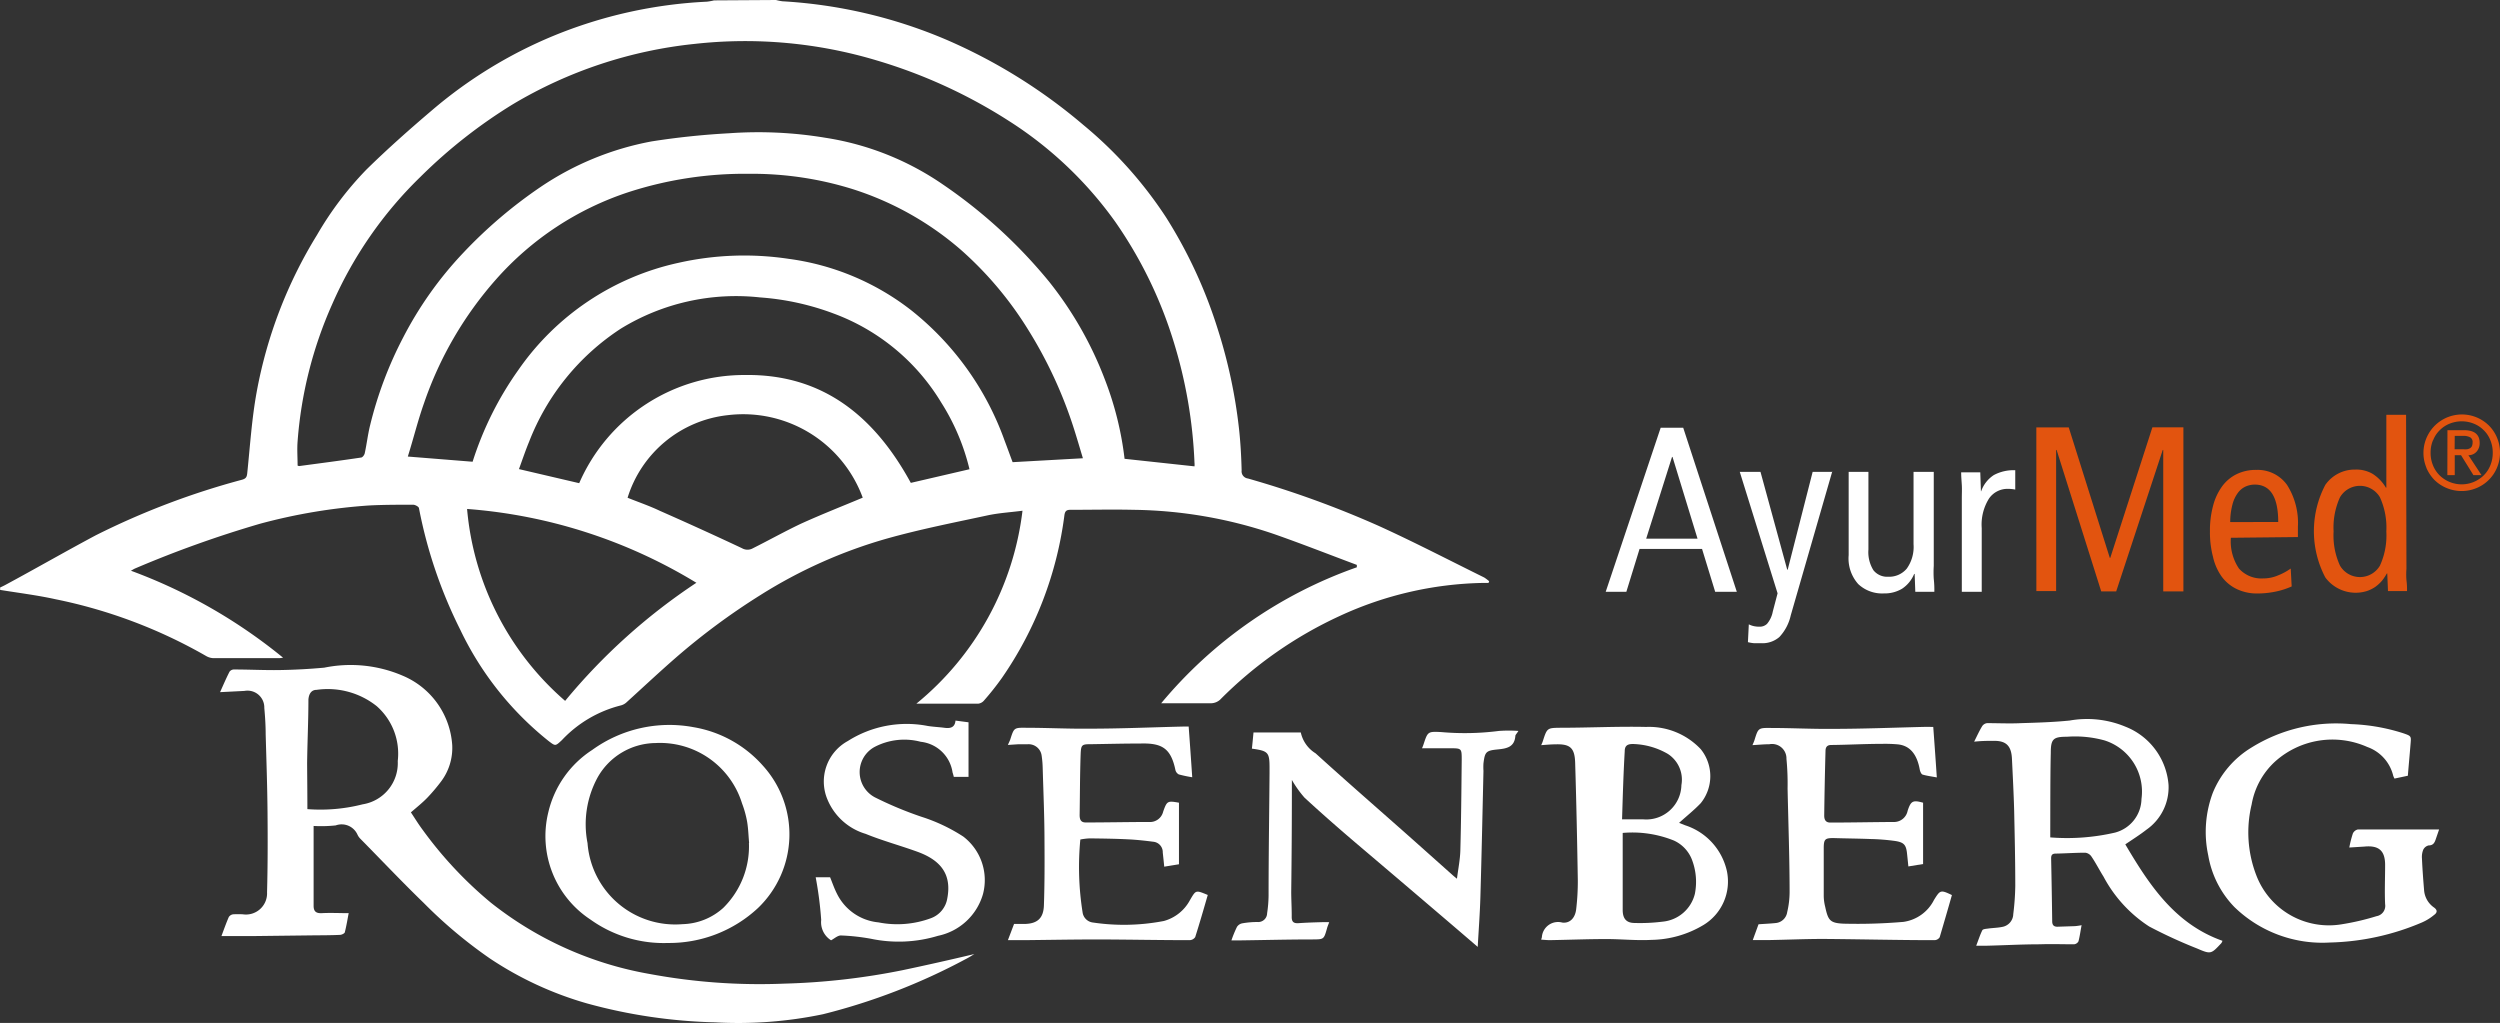
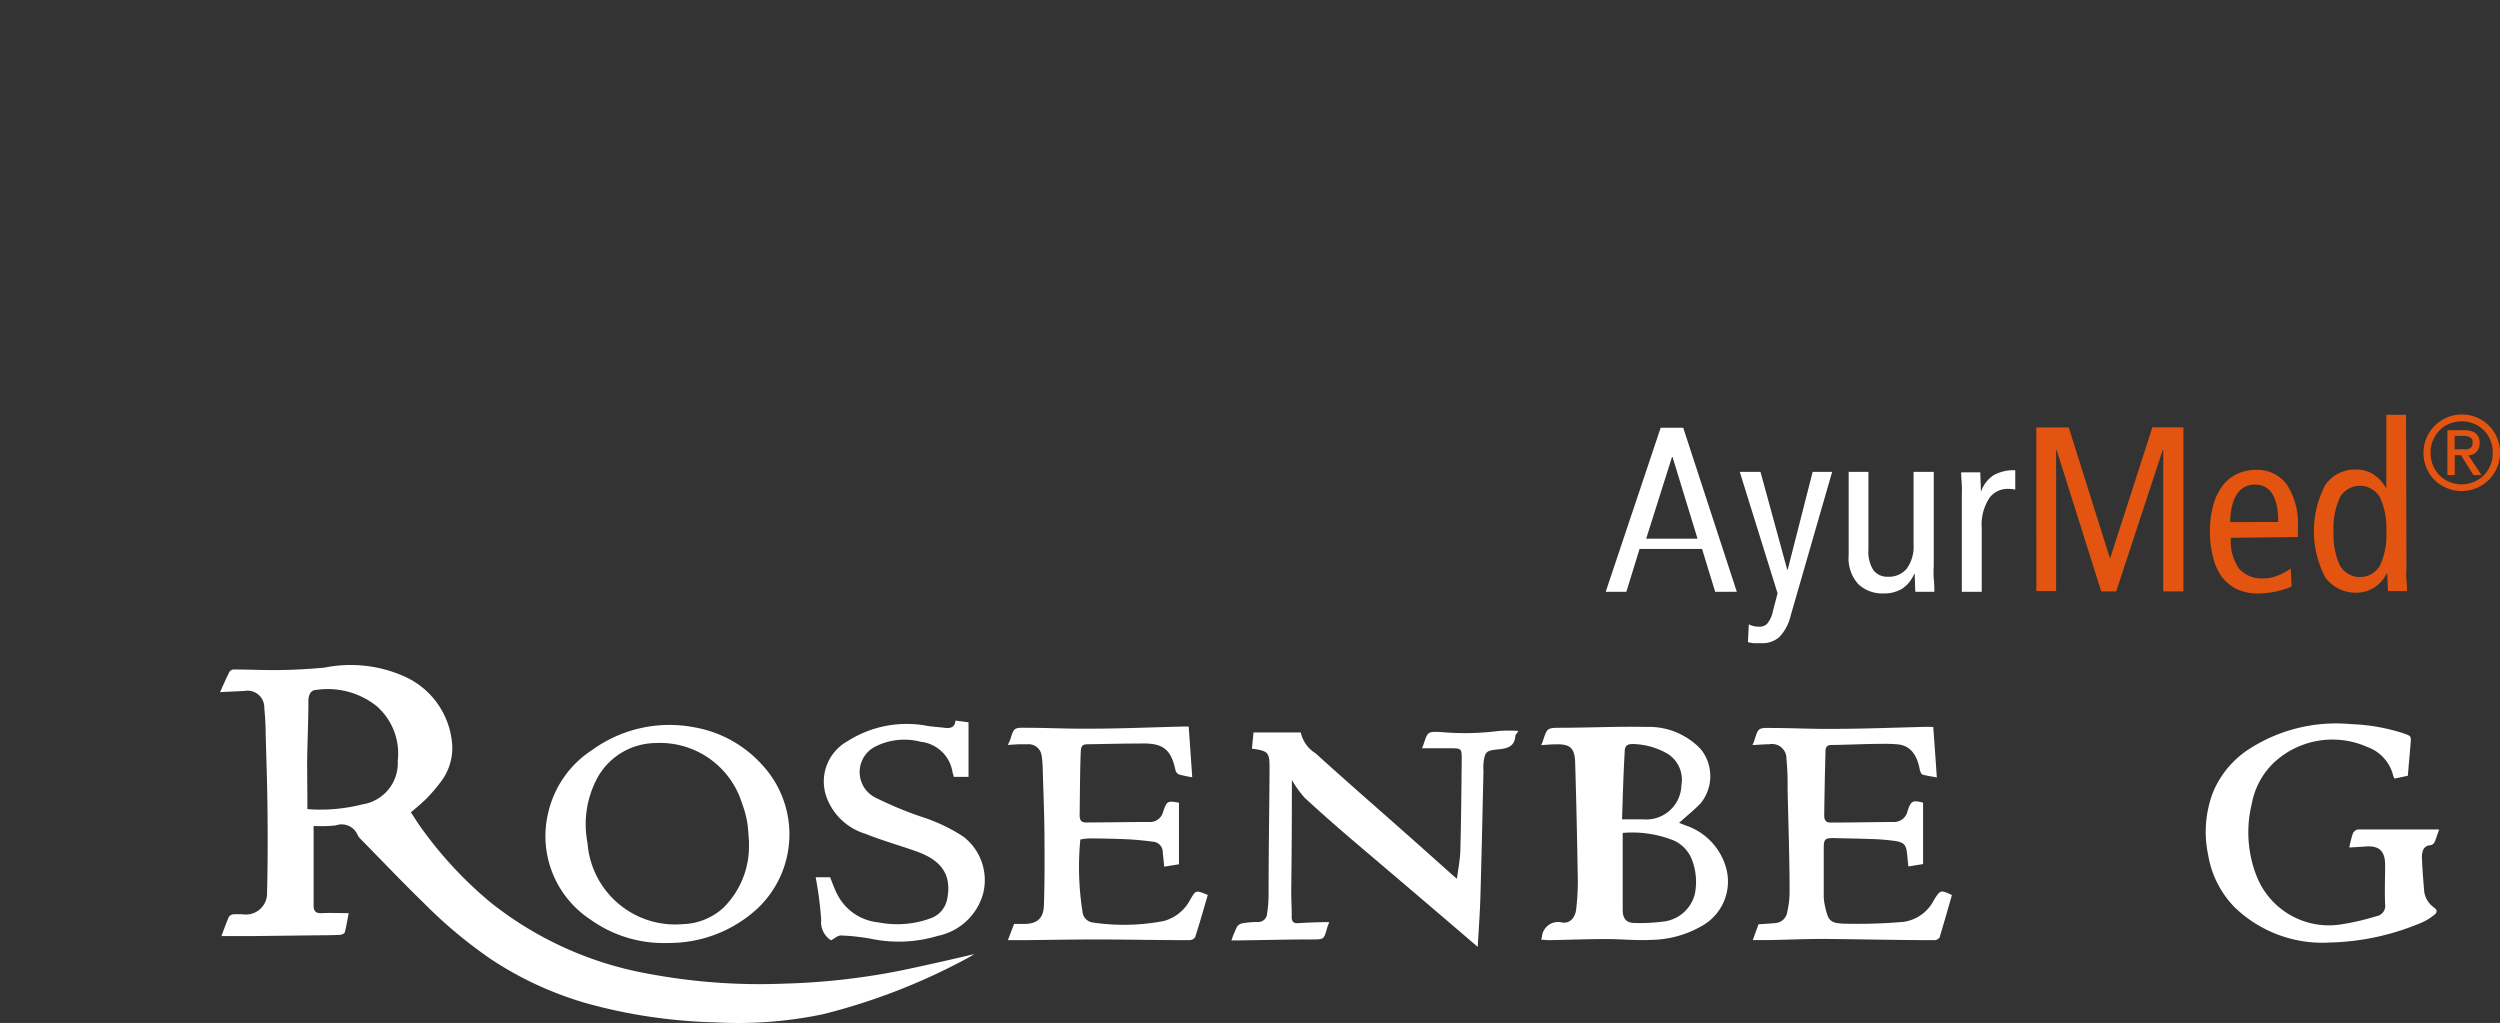
<svg xmlns="http://www.w3.org/2000/svg" id="logo-ayurmed" width="103.998" height="42.552" viewBox="0 0 103.998 42.552">
  <rect x="0" y="0" width="103.998" height="42.552" fill="#333333" stroke="none" />
  <path id="Pfad_1" data-name="Pfad 1" d="M302.63,55.486h.307v-.829h.263l.515.829h.337l-.546-.829a.448.448,0,0,0,.337-.145.526.526,0,0,0,.131-.371c0-.337-.212-.525-.64-.525h-.7Zm.307-1.634h.36a.579.579,0,0,1,.283.061.222.222,0,0,1,.1.216.388.388,0,0,1-.027.148.2.2,0,0,1-.078.088.363.363,0,0,1-.125.044,1.14,1.14,0,0,1-.158,0h-.36Zm-1.182,1.324a1.663,1.663,0,0,0,.337.509,1.6,1.6,0,0,0,.509.337,1.62,1.62,0,0,0,1.246,0,1.573,1.573,0,0,0,.849-.849,1.62,1.62,0,0,0,0-1.246,1.553,1.553,0,0,0-.337-.505,1.6,1.6,0,0,0-2.6,1.755m.28-1.145a1.169,1.169,0,0,1,.273-.414,1.219,1.219,0,0,1,.411-.273,1.347,1.347,0,0,1,1.011,0,1.22,1.22,0,0,1,.411.273,1.169,1.169,0,0,1,.273.414,1.324,1.324,0,0,1,.1.522,1.347,1.347,0,0,1-.1.525,1.234,1.234,0,0,1-.273.414,1.314,1.314,0,0,1-1.839,0,1.233,1.233,0,0,1-.273-.414,1.347,1.347,0,0,1-.1-.525,1.323,1.323,0,0,1,.1-.522" transform="translate(-200.822 -35.72)" fill="#e2540f" />
  <path id="Pfad_2" data-name="Pfad 2" d="M303.089,54.574h.253V53.9h.216l.428.674h.263l-.438-.674a.381.381,0,0,0,.29-.118.448.448,0,0,0,.108-.307c0-.29-.175-.431-.526-.431h-.593V54.58Zm.253-1.347h.3a.459.459,0,0,1,.233.047.182.182,0,0,1,.088.175.336.336,0,0,1-.024.125.145.145,0,0,1-.064.071.243.243,0,0,1-.1.037.772.772,0,0,1-.131,0h-.3v-.448Zm-.96,1.088a1.266,1.266,0,0,0,.28.414,1.327,1.327,0,0,0,.418.283,1.31,1.31,0,0,0,1.442-.283A1.288,1.288,0,0,0,304.8,53.3a1.389,1.389,0,0,0-.283-.418,1.308,1.308,0,0,0-1.428-.28,1.378,1.378,0,0,0-.418.28,1.32,1.32,0,0,0-.28,1.445Zm.229-.943a.987.987,0,0,1,.226-.337,1.011,1.011,0,0,1,.337-.226,1.074,1.074,0,0,1,.418-.081,1.091,1.091,0,0,1,.421.081,1.037,1.037,0,0,1,.337.226,1.092,1.092,0,0,1,.226.337,1.184,1.184,0,0,1,0,.859,1.092,1.092,0,0,1-.226.337,1.037,1.037,0,0,1-.337.226,1.092,1.092,0,0,1-.421.081,1.074,1.074,0,0,1-.418-.081,1.011,1.011,0,0,1-.337-.226.987.987,0,0,1-.226-.337,1.183,1.183,0,0,1,0-.859Z" transform="translate(-201.26 -35.42)" fill="none" />
  <path id="Pfad_3" data-name="Pfad 3" d="M268.133,59.276a.963.963,0,0,1-1.661,0,3,3,0,0,1-.266-1.422,3.032,3.032,0,0,1,.266-1.422.963.963,0,0,1,1.661,0,3.032,3.032,0,0,1,.266,1.422,3,3,0,0,1-.266,1.422M269.221,53H268.4v3.032h-.02a1.685,1.685,0,0,0-.549-.573,1.347,1.347,0,0,0-.724-.179,1.489,1.489,0,0,0-1.246.637,4.139,4.139,0,0,0,0,3.85,1.57,1.57,0,0,0,1.728.566,1.39,1.39,0,0,0,.367-.185,1.655,1.655,0,0,0,.273-.256,2.385,2.385,0,0,0,.192-.29h.017l.03.731h.792a3.022,3.022,0,0,0-.024-.458,2.974,2.974,0,0,1,0-.458Zm-4.5,5.087v-.428a2.948,2.948,0,0,0-.448-1.735,1.5,1.5,0,0,0-1.283-.63,1.809,1.809,0,0,0-.829.182,1.647,1.647,0,0,0-.6.512,2.389,2.389,0,0,0-.371.808,3.943,3.943,0,0,0-.128,1.058,3.987,3.987,0,0,0,.128,1.061,2.26,2.26,0,0,0,.364.822,1.684,1.684,0,0,0,.627.515,1.944,1.944,0,0,0,.869.182,3.657,3.657,0,0,0,.738-.077,3.161,3.161,0,0,0,.674-.216l-.04-.744a2.434,2.434,0,0,1-.522.283,1.56,1.56,0,0,1-.62.128,1.253,1.253,0,0,1-1.011-.411,2.021,2.021,0,0,1-.337-1.28Zm-2.816-.623a2.886,2.886,0,0,1,.094-.734,1.391,1.391,0,0,1,.226-.482.832.832,0,0,1,.32-.263.974.974,0,0,1,.377-.081q.98,0,.98,1.556Zm-8.064,2.87h.822V54.462h.02l1.856,5.885h.623l1.937-5.885h.02v5.885h.839V53.522h-1.29l-1.752,5.43h-.02l-1.708-5.427H253.84" transform="translate(-169.13 -35.746)" fill="#e2540f" />
  <path id="Pfad_4" data-name="Pfad 4" d="M202.344,59.215l1.075-3.4h.02l1.041,3.4m11,2.21h.822V58.777a2.041,2.041,0,0,1,.3-1.226.93.93,0,0,1,.782-.408,1.548,1.548,0,0,1,.313.03v-.805a1.742,1.742,0,0,0-.889.2,1.324,1.324,0,0,0-.529.674h-.01l-.027-.785h-.795c0,.179.017.354.027.532s0,.36,0,.546v3.894Zm-1.192-4.989h-.822v3.015a1.55,1.55,0,0,1-.283,1.011.957.957,0,0,1-.775.337.731.731,0,0,1-.61-.269,1.428,1.428,0,0,1-.209-.866V56.436h-.822V59.9a1.6,1.6,0,0,0,.4,1.206,1.449,1.449,0,0,0,1.061.387,1.418,1.418,0,0,0,.755-.192,1.347,1.347,0,0,0,.509-.62h.02l.027.744h.792a4.067,4.067,0,0,0-.024-.536,4.163,4.163,0,0,1,0-.542V56.436Zm-4.2,0h-.819l-1.038,4.069h-.02l-1.112-4.069h-.862l1.573,5.053-.2.761a1.105,1.105,0,0,1-.239.509.431.431,0,0,1-.307.118,1.089,1.089,0,0,1-.246-.024.879.879,0,0,1-.205-.074l-.037.741a1.53,1.53,0,0,0,.259.044h.3a1.071,1.071,0,0,0,.751-.259,1.923,1.923,0,0,0,.472-.9l1.731-6ZM202.947,54.6l-2.287,6.825h.859l.549-1.782h2.6l.546,1.782h.9l-2.23-6.825Z" transform="translate(-133.864 -36.807)" fill="#fff" />
-   <path id="Pfad_5" data-name="Pfad 5" d="M34.651,1.78a1.954,1.954,0,0,0,.273.054,20.323,20.323,0,0,1,6.818,1.6,22.613,22.613,0,0,1,5.69,3.54,17.119,17.119,0,0,1,3.453,3.86,19.693,19.693,0,0,1,2.149,4.659,21.35,21.35,0,0,1,.872,4.073c.067.59.1,1.189.115,1.782a.3.3,0,0,0,.263.337,40.952,40.952,0,0,1,5.45,1.977c1.482.674,2.924,1.425,4.379,2.142a1.727,1.727,0,0,1,.205.155l-.027.071h-.269A14.822,14.822,0,0,0,58.11,27.4a17.065,17.065,0,0,0-4.989,3.49.583.583,0,0,1-.36.145H50.675a18.606,18.606,0,0,1,8.138-5.656v-.1c-1.145-.428-2.284-.876-3.436-1.28a18.807,18.807,0,0,0-5.851-1.011c-.876-.02-1.755,0-2.631,0-.162,0-.222.057-.246.222a15.293,15.293,0,0,1-2.6,6.771,11.434,11.434,0,0,1-.751.947.371.371,0,0,1-.239.125H40.489a12.242,12.242,0,0,0,4.416-8.027c-.519.067-.99.094-1.448.192-1.395.3-2.8.576-4.17.96A20.235,20.235,0,0,0,34,26.536a28.017,28.017,0,0,0-3.513,2.6c-.7.61-1.378,1.246-2.065,1.87a.549.549,0,0,1-.222.118,5.05,5.05,0,0,0-2.456,1.445c-.273.253-.266.256-.549.04a13.158,13.158,0,0,1-3.678-4.632A19.484,19.484,0,0,1,19.8,22.928c0-.067-.158-.152-.246-.152-.6,0-1.213,0-1.812.03a23.431,23.431,0,0,0-4.554.761,46.231,46.231,0,0,0-5.211,1.866c-.044.02-.088.051-.162.088a22,22,0,0,1,6.33,3.618,1.472,1.472,0,0,1-.152.02H11.25a.654.654,0,0,1-.313-.094,20.919,20.919,0,0,0-6.262-2.358c-.744-.165-1.536-.263-2.3-.387v-.1c.077-.037.158-.074.232-.115,1.25-.674,2.493-1.388,3.749-2.058a31.965,31.965,0,0,1,6.094-2.314c.155-.047.189-.115.205-.269.118-1.132.189-2.27.394-3.385a18.952,18.952,0,0,1,2.51-6.528,13.862,13.862,0,0,1,2.055-2.718c.879-.862,1.806-1.684,2.742-2.479a18.887,18.887,0,0,1,5.019-3.076,19.167,19.167,0,0,1,6.4-1.428,2.284,2.284,0,0,0,.3-.054Zm17.409,19.4a.725.725,0,0,0,0-.148,19.669,19.669,0,0,0-.872-5.053A17.854,17.854,0,0,0,48.759,11a15.974,15.974,0,0,0-4.406-4.18A21.458,21.458,0,0,0,38.862,4.3a19.036,19.036,0,0,0-7.593-.694,18.473,18.473,0,0,0-7.546,2.5A21.145,21.145,0,0,0,19.86,9.137a16.725,16.725,0,0,0-3.672,5.3,17.132,17.132,0,0,0-1.438,5.7c-.027.337,0,.674,0,1.011a.263.263,0,0,0,.064.02c.859-.115,1.718-.226,2.574-.354.061,0,.141-.108.155-.179.084-.384.128-.778.222-1.159a16.089,16.089,0,0,1,1.374-3.652,15.347,15.347,0,0,1,2.5-3.524,19.352,19.352,0,0,1,3.214-2.739,12.238,12.238,0,0,1,4.632-1.9,32,32,0,0,1,3.21-.337A17,17,0,0,1,36.7,7.51a11.79,11.79,0,0,1,4.888,1.94,20.939,20.939,0,0,1,4.42,4.042,15.132,15.132,0,0,1,2.328,4.086,13.431,13.431,0,0,1,.815,3.288Zm-4.642-.337c-.125-.414-.239-.808-.364-1.2a18.19,18.19,0,0,0-1.934-4.18,14.788,14.788,0,0,0-2.789-3.3,12.764,12.764,0,0,0-4.514-2.523,14.05,14.05,0,0,0-4.295-.63,15.681,15.681,0,0,0-5,.761A12.609,12.609,0,0,0,23,13.408a15.179,15.179,0,0,0-2.991,5.144c-.256.721-.438,1.469-.674,2.22l2.695.216a13.781,13.781,0,0,1,1.9-3.813,10.941,10.941,0,0,1,6.67-4.463,12.464,12.464,0,0,1,4.575-.165,10.564,10.564,0,0,1,5.1,2.139A12.127,12.127,0,0,1,44.157,20.1c.118.31.229.62.337.906ZM42.7,21.3a9.146,9.146,0,0,0-1.172-2.769,8.785,8.785,0,0,0-4.47-3.705,10.9,10.9,0,0,0-3.072-.674,9.159,9.159,0,0,0-5.791,1.3,9.87,9.87,0,0,0-3.813,4.7c-.155.374-.283.758-.424,1.142l2.506.586a7.489,7.489,0,0,1,6.906-4.5c3.271-.044,5.41,1.772,6.889,4.487ZM31.333,26.02A21.412,21.412,0,0,0,21.8,22.952a11.932,11.932,0,0,0,4.079,7.984,24.847,24.847,0,0,1,5.467-4.918Zm6.926-3.537a5.3,5.3,0,0,0-5.612-3.433,4.921,4.921,0,0,0-4.17,3.436c.451.182.91.337,1.347.546q1.728.761,3.412,1.553a.455.455,0,0,0,.458,0c.674-.337,1.347-.714,2.021-1.031.856-.387,1.7-.718,2.553-1.075Z" transform="translate(-2.37 -1.78)" fill="#fff" fill-rule="evenodd" />
  <path id="Pfad_6" data-name="Pfad 6" d="M33.434,90.636v3.321c0,.232.1.317.337.307.371-.02.744,0,1.122,0-.044.222-.088.505-.158.782,0,.057-.128.118-.2.121-.367.017-.734.017-1.1.02l-2.52.03H29.6c.111-.3.2-.549.307-.795a.259.259,0,0,1,.185-.111,3.854,3.854,0,0,1,.394,0,.88.88,0,0,0,1.011-.913c.03-1.112.03-2.223.02-3.338s-.047-2.156-.077-3.234c0-.367-.024-.738-.057-1.1a.7.7,0,0,0-.829-.707l-1.011.051c.135-.3.253-.579.394-.852a.229.229,0,0,1,.192-.091c.63,0,1.26.034,1.89.024s1.243-.044,1.859-.1a5.488,5.488,0,0,1,3.268.337A3.37,3.37,0,0,1,39.2,87.268a2.321,2.321,0,0,1-.472,1.529,7.412,7.412,0,0,1-.573.674c-.2.205-.424.384-.674.6.152.226.313.492.5.741a16.506,16.506,0,0,0,2.826,3.015,14.69,14.69,0,0,0,6.613,2.968,24.984,24.984,0,0,0,5.6.4,28.593,28.593,0,0,0,4.9-.556c1.011-.212,2.021-.441,3-.674-.1.061-.229.145-.364.212a25.781,25.781,0,0,1-5.932,2.291,17.221,17.221,0,0,1-4.5.337,21.943,21.943,0,0,1-5.312-.785,14.367,14.367,0,0,1-4.042-1.87,19.261,19.261,0,0,1-2.755-2.311c-.9-.872-1.758-1.779-2.634-2.668A.606.606,0,0,1,35.26,91a.722.722,0,0,0-.906-.387A5.68,5.68,0,0,1,33.434,90.636Zm-.259-.7a7.1,7.1,0,0,0,2.3-.2,1.735,1.735,0,0,0,1.459-1.8,2.629,2.629,0,0,0-.879-2.287,3.271,3.271,0,0,0-2.5-.674c-.226,0-.32.185-.337.4,0,.886-.044,1.772-.054,2.658C33.168,88.689,33.175,89.3,33.175,89.935Z" transform="translate(-20.388 -56.277)" fill="#fff" fill-rule="evenodd" />
  <path id="Pfad_7" data-name="Pfad 7" d="M158.509,99.969c-.037.1-.074.182-.094.263-.131.461-.131.451-.606.455-1.011,0-2.021.027-3.032.04h-.337a4.825,4.825,0,0,1,.229-.559.337.337,0,0,1,.226-.152,3.616,3.616,0,0,1,.63-.054.371.371,0,0,0,.4-.364,5.306,5.306,0,0,0,.061-.731c0-1.684.027-3.4.04-5.1v-.212c0-.65-.051-.711-.734-.805.024-.216.044-.435.067-.674h1.967a1.353,1.353,0,0,0,.616.869c1.347,1.223,2.742,2.432,4.11,3.648l1.57,1.4c.051.047.1.088.2.168.054-.421.131-.8.141-1.176.034-1.253.044-2.51.057-3.763,0-.488,0-.488-.5-.488h-1.152a1.45,1.45,0,0,0,.064-.162c.175-.529.175-.539.728-.512a11.117,11.117,0,0,0,2.412-.047,5.779,5.779,0,0,1,.808,0c-.077.121-.125.162-.128.205-.034.475-.367.529-.748.566-.478.047-.519.108-.579.576a2.461,2.461,0,0,0,0,.317c-.04,1.752-.077,3.5-.128,5.255-.02.674-.071,1.347-.111,2.065l-.785-.674q-2.021-1.728-4.066-3.463c-.795-.674-1.593-1.368-2.358-2.075a4.529,4.529,0,0,1-.522-.734v.31q0,2.173-.027,4.342c0,.337.024.7.02,1.051,0,.209.088.269.286.256.337-.024.7-.034,1.051-.044Z" transform="translate(-103.214 -61.607)" fill="#fff" fill-rule="evenodd" />
-   <path id="Pfad_8" data-name="Pfad 8" d="M246.16,91.542c.125-.249.219-.458.337-.65a.29.29,0,0,1,.2-.121c.472,0,.943.024,1.415,0,.674-.02,1.347-.04,2.021-.108a4.138,4.138,0,0,1,2.314.253,2.835,2.835,0,0,1,1.8,2.429,2.149,2.149,0,0,1-.916,1.856c-.28.219-.583.408-.883.613.994,1.684,2.062,3.311,4.042,4.012a.506.506,0,0,1-.044.094c-.428.458-.435.475-1.011.226a20.154,20.154,0,0,1-1.994-.916,5.591,5.591,0,0,1-1.9-2.075c-.172-.273-.317-.563-.5-.832a.364.364,0,0,0-.256-.162c-.411,0-.822.03-1.233.037-.162,0-.192.081-.189.216q.027,1.3.044,2.6c0,.148.061.229.219.226l.728-.024a2.613,2.613,0,0,0,.276-.04c-.047.243-.074.458-.131.674a.239.239,0,0,1-.185.121c-.472,0-.943-.017-1.418,0-.761,0-1.523.044-2.284.061h-.367c.091-.236.158-.448.256-.647.027-.047.148-.057.229-.067.205-.03.418-.03.616-.074a.552.552,0,0,0,.441-.529,10.488,10.488,0,0,0,.084-1.172c0-1.051-.024-2.105-.047-3.156-.02-.711-.057-1.418-.091-2.126-.024-.559-.253-.775-.808-.751A6.117,6.117,0,0,0,246.16,91.542Zm3.166,3.982a8.835,8.835,0,0,0,2.695-.2,1.475,1.475,0,0,0,1.1-1.4,2.233,2.233,0,0,0-1.539-2.435,4.6,4.6,0,0,0-1.56-.152c-.573,0-.674.091-.674.674-.017.711-.017,1.422-.02,2.132Z" transform="translate(-164.037 -60.689)" fill="#fff" fill-rule="evenodd" />
  <path id="Pfad_9" data-name="Pfad 9" d="M192.69,100.392c.02-.064.024-.081.03-.1a.674.674,0,0,1,.852-.61c.337.037.539-.219.576-.566a9.849,9.849,0,0,0,.067-1.179c-.027-1.637-.061-3.278-.111-4.915-.02-.613-.216-.775-.819-.755-.189,0-.381.02-.593.034.03-.071.051-.115.067-.165.179-.556.179-.552.751-.559,1.182,0,2.358-.061,3.547-.034a2.958,2.958,0,0,1,2.27.923,1.785,1.785,0,0,1,0,2.25c-.276.29-.593.539-.9.819l.256.1a2.594,2.594,0,0,1,1.735,1.913,2.115,2.115,0,0,1-.974,2.233,4.332,4.332,0,0,1-2.169.62c-.623.034-1.246-.034-1.866-.034-.761,0-1.526.03-2.287.044C192.986,100.419,192.848,100.4,192.69,100.392Zm3.392-4.44v3.207c0,.364.158.532.478.539a7.612,7.612,0,0,0,1.176-.054,1.529,1.529,0,0,0,1.347-1.152,2.567,2.567,0,0,0-.1-1.371,1.448,1.448,0,0,0-.771-.852A4.618,4.618,0,0,0,196.082,95.952Zm-.03-.566h.872a1.462,1.462,0,0,0,1.6-1.422,1.273,1.273,0,0,0-.566-1.3,3.032,3.032,0,0,0-1.455-.411c-.249,0-.337.091-.337.31-.054.926-.081,1.853-.111,2.84Z" transform="translate(-128.579 -61.303)" fill="#fff" fill-rule="evenodd" />
  <path id="Pfad_10" data-name="Pfad 10" d="M74.828,100.383a5.231,5.231,0,0,1-3.227-.974,4.153,4.153,0,0,1-1.755-4.457,4.244,4.244,0,0,1,1.829-2.6,5.474,5.474,0,0,1,4.207-.947,4.949,4.949,0,0,1,2.89,1.6,4.248,4.248,0,0,1-.2,5.922A5.42,5.42,0,0,1,74.828,100.383ZM78.2,96.219c-.027-.3-.034-.6-.084-.889a4.174,4.174,0,0,0-.209-.751,3.572,3.572,0,0,0-3.6-2.513,2.8,2.8,0,0,0-2.4,1.415,4.069,4.069,0,0,0-.428,2.749A3.658,3.658,0,0,0,75.438,99.6a2.617,2.617,0,0,0,1.684-.674,3.594,3.594,0,0,0,1.071-2.7Z" transform="translate(-47.038 -61.156)" fill="#fff" fill-rule="evenodd" />
  <path id="Pfad_11" data-name="Pfad 11" d="M280.732,96.27a4.579,4.579,0,0,1,.148-.583.3.3,0,0,1,.209-.168h3.379l-.145.421c-.047.141-.111.243-.293.243a.337.337,0,0,0-.222.179.811.811,0,0,0-.054.36c.02.435.051.872.088,1.307a.963.963,0,0,0,.411.734c.162.115.135.222,0,.317a2.058,2.058,0,0,1-.505.31,10.341,10.341,0,0,1-3.827.832,5.248,5.248,0,0,1-3.972-1.479,4.063,4.063,0,0,1-1.085-2.146,4.639,4.639,0,0,1,.189-2.6,3.948,3.948,0,0,1,1.61-1.886,6.67,6.67,0,0,1,4.14-.974,7.988,7.988,0,0,1,2.166.377c.364.125.337.121.307.5s-.074.835-.108,1.27l-.556.118a.749.749,0,0,1-.054-.121,1.685,1.685,0,0,0-1.075-1.192,3.568,3.568,0,0,0-3.833.6,3.146,3.146,0,0,0-.98,1.789,4.952,4.952,0,0,0,.2,2.964,3.231,3.231,0,0,0,3.55,2.021,10.349,10.349,0,0,0,1.445-.337.435.435,0,0,0,.357-.5c-.024-.542,0-1.085,0-1.63,0-.6-.266-.822-.862-.765Z" transform="translate(-183.003 -61.014)" fill="#fff" fill-rule="evenodd" />
  <path id="Pfad_12" data-name="Pfad 12" d="M135.147,98.507c-.168.583-.337,1.169-.522,1.752a.29.29,0,0,1-.229.128c-1.273,0-2.547-.027-3.817-.03-1.011,0-2.048.02-3.072.03h-.674c.1-.263.179-.472.256-.674h.4c.559,0,.825-.226.842-.778.03-.876.03-1.752.024-2.627,0-1.011-.044-2.021-.074-3.052a4.212,4.212,0,0,0-.044-.542.546.546,0,0,0-.6-.475h-.394l-.411.027c.04-.091.074-.158.1-.229.155-.488.155-.492.674-.485.866,0,1.735.047,2.6.037,1.307,0,2.614-.057,3.918-.088h.229c.051.7.1,1.384.148,2.109a5.232,5.232,0,0,1-.559-.118.28.28,0,0,1-.141-.185c-.192-.923-.579-1.125-1.465-1.1-.674,0-1.317.017-1.974.027-.472,0-.488,0-.505.478-.027.822-.027,1.647-.04,2.469,0,.179.044.313.259.31.876,0,1.752-.02,2.627-.02a.563.563,0,0,0,.589-.431c.158-.448.182-.455.657-.371V97.23l-.613.1c-.02-.209-.04-.4-.061-.586a.435.435,0,0,0-.394-.451c-.337-.044-.7-.084-1.044-.1-.532-.027-1.068-.034-1.6-.04a2.607,2.607,0,0,0-.391.047,12.033,12.033,0,0,0,.094,3.032.492.492,0,0,0,.431.421,8.758,8.758,0,0,0,2.951-.064,1.755,1.755,0,0,0,1.081-.862C134.655,98.3,134.635,98.294,135.147,98.507Z" transform="translate(-84.905 -61.277)" fill="#fff" fill-rule="evenodd" />
  <path id="Pfad_13" data-name="Pfad 13" d="M226.322,91.537c.051.694.1,1.371.148,2.1-.212-.04-.408-.064-.593-.118-.054-.017-.1-.128-.115-.2-.115-.65-.414-1.011-.926-1.058a6.087,6.087,0,0,0-.657-.02c-.7,0-1.4.04-2.1.047-.182,0-.236.1-.239.239q-.037,1.347-.054,2.695c0,.168.054.293.253.293.876,0,1.755-.02,2.631-.024a.576.576,0,0,0,.586-.465c.135-.414.219-.455.643-.337V97.24l-.613.1c-.017-.179-.034-.337-.051-.5-.037-.387-.115-.5-.5-.559a8.849,8.849,0,0,0-1.011-.081c-.515-.02-1.034-.024-1.55-.04-.337,0-.4.04-.408.371V98.58a1.962,1.962,0,0,0,.061.441c.121.563.2.674.761.7a22.733,22.733,0,0,0,2.489-.074,1.684,1.684,0,0,0,1.277-.916c.256-.408.269-.428.744-.2-.165.583-.337,1.172-.509,1.755a.263.263,0,0,1-.212.121c-1.546,0-3.089-.04-4.632-.051-.755,0-1.506.034-2.257.047h-.674c.091-.253.168-.458.239-.657.246-.017.478-.027.711-.051a.532.532,0,0,0,.482-.455,3.65,3.65,0,0,0,.1-.829c0-1.438-.054-2.877-.084-4.315a10.779,10.779,0,0,0-.047-1.233.6.6,0,0,0-.714-.606c-.226,0-.451.024-.7.037.034-.081.064-.145.084-.209.158-.509.158-.512.7-.505.852,0,1.7.047,2.553.037,1.3,0,2.594-.054,3.891-.084Z" transform="translate(-145.9 -61.297)" fill="#fff" fill-rule="evenodd" />
  <path id="Pfad_14" data-name="Pfad 14" d="M103.74,99.922a.889.889,0,0,1-.411-.849A15.408,15.408,0,0,0,103.1,97.3h.6c.088.216.172.465.29.694a2.149,2.149,0,0,0,1.721,1.182A4.022,4.022,0,0,0,107.9,99a1.058,1.058,0,0,0,.674-.819c.182-.953-.212-1.57-1.246-1.944-.714-.259-1.452-.458-2.153-.744a2.486,2.486,0,0,1-1.587-1.432,1.92,1.92,0,0,1,.849-2.429,4.568,4.568,0,0,1,3.321-.627c.232.037.472.047.7.077s.431,0,.458-.3l.542.071v2.27h-.613a1.687,1.687,0,0,0-.051-.182,1.5,1.5,0,0,0-1.324-1.277,2.671,2.671,0,0,0-1.91.209,1.189,1.189,0,0,0,0,2.1,15.209,15.209,0,0,0,1.934.808,7.2,7.2,0,0,1,1.745.825A2.281,2.281,0,0,1,110.059,98a2.468,2.468,0,0,1-1.87,1.735,5.629,5.629,0,0,1-2.779.125,8.705,8.705,0,0,0-1.223-.138C104.033,99.7,103.895,99.838,103.74,99.922Z" transform="translate(-69.168 -60.806)" fill="#fff" fill-rule="evenodd" />
</svg>